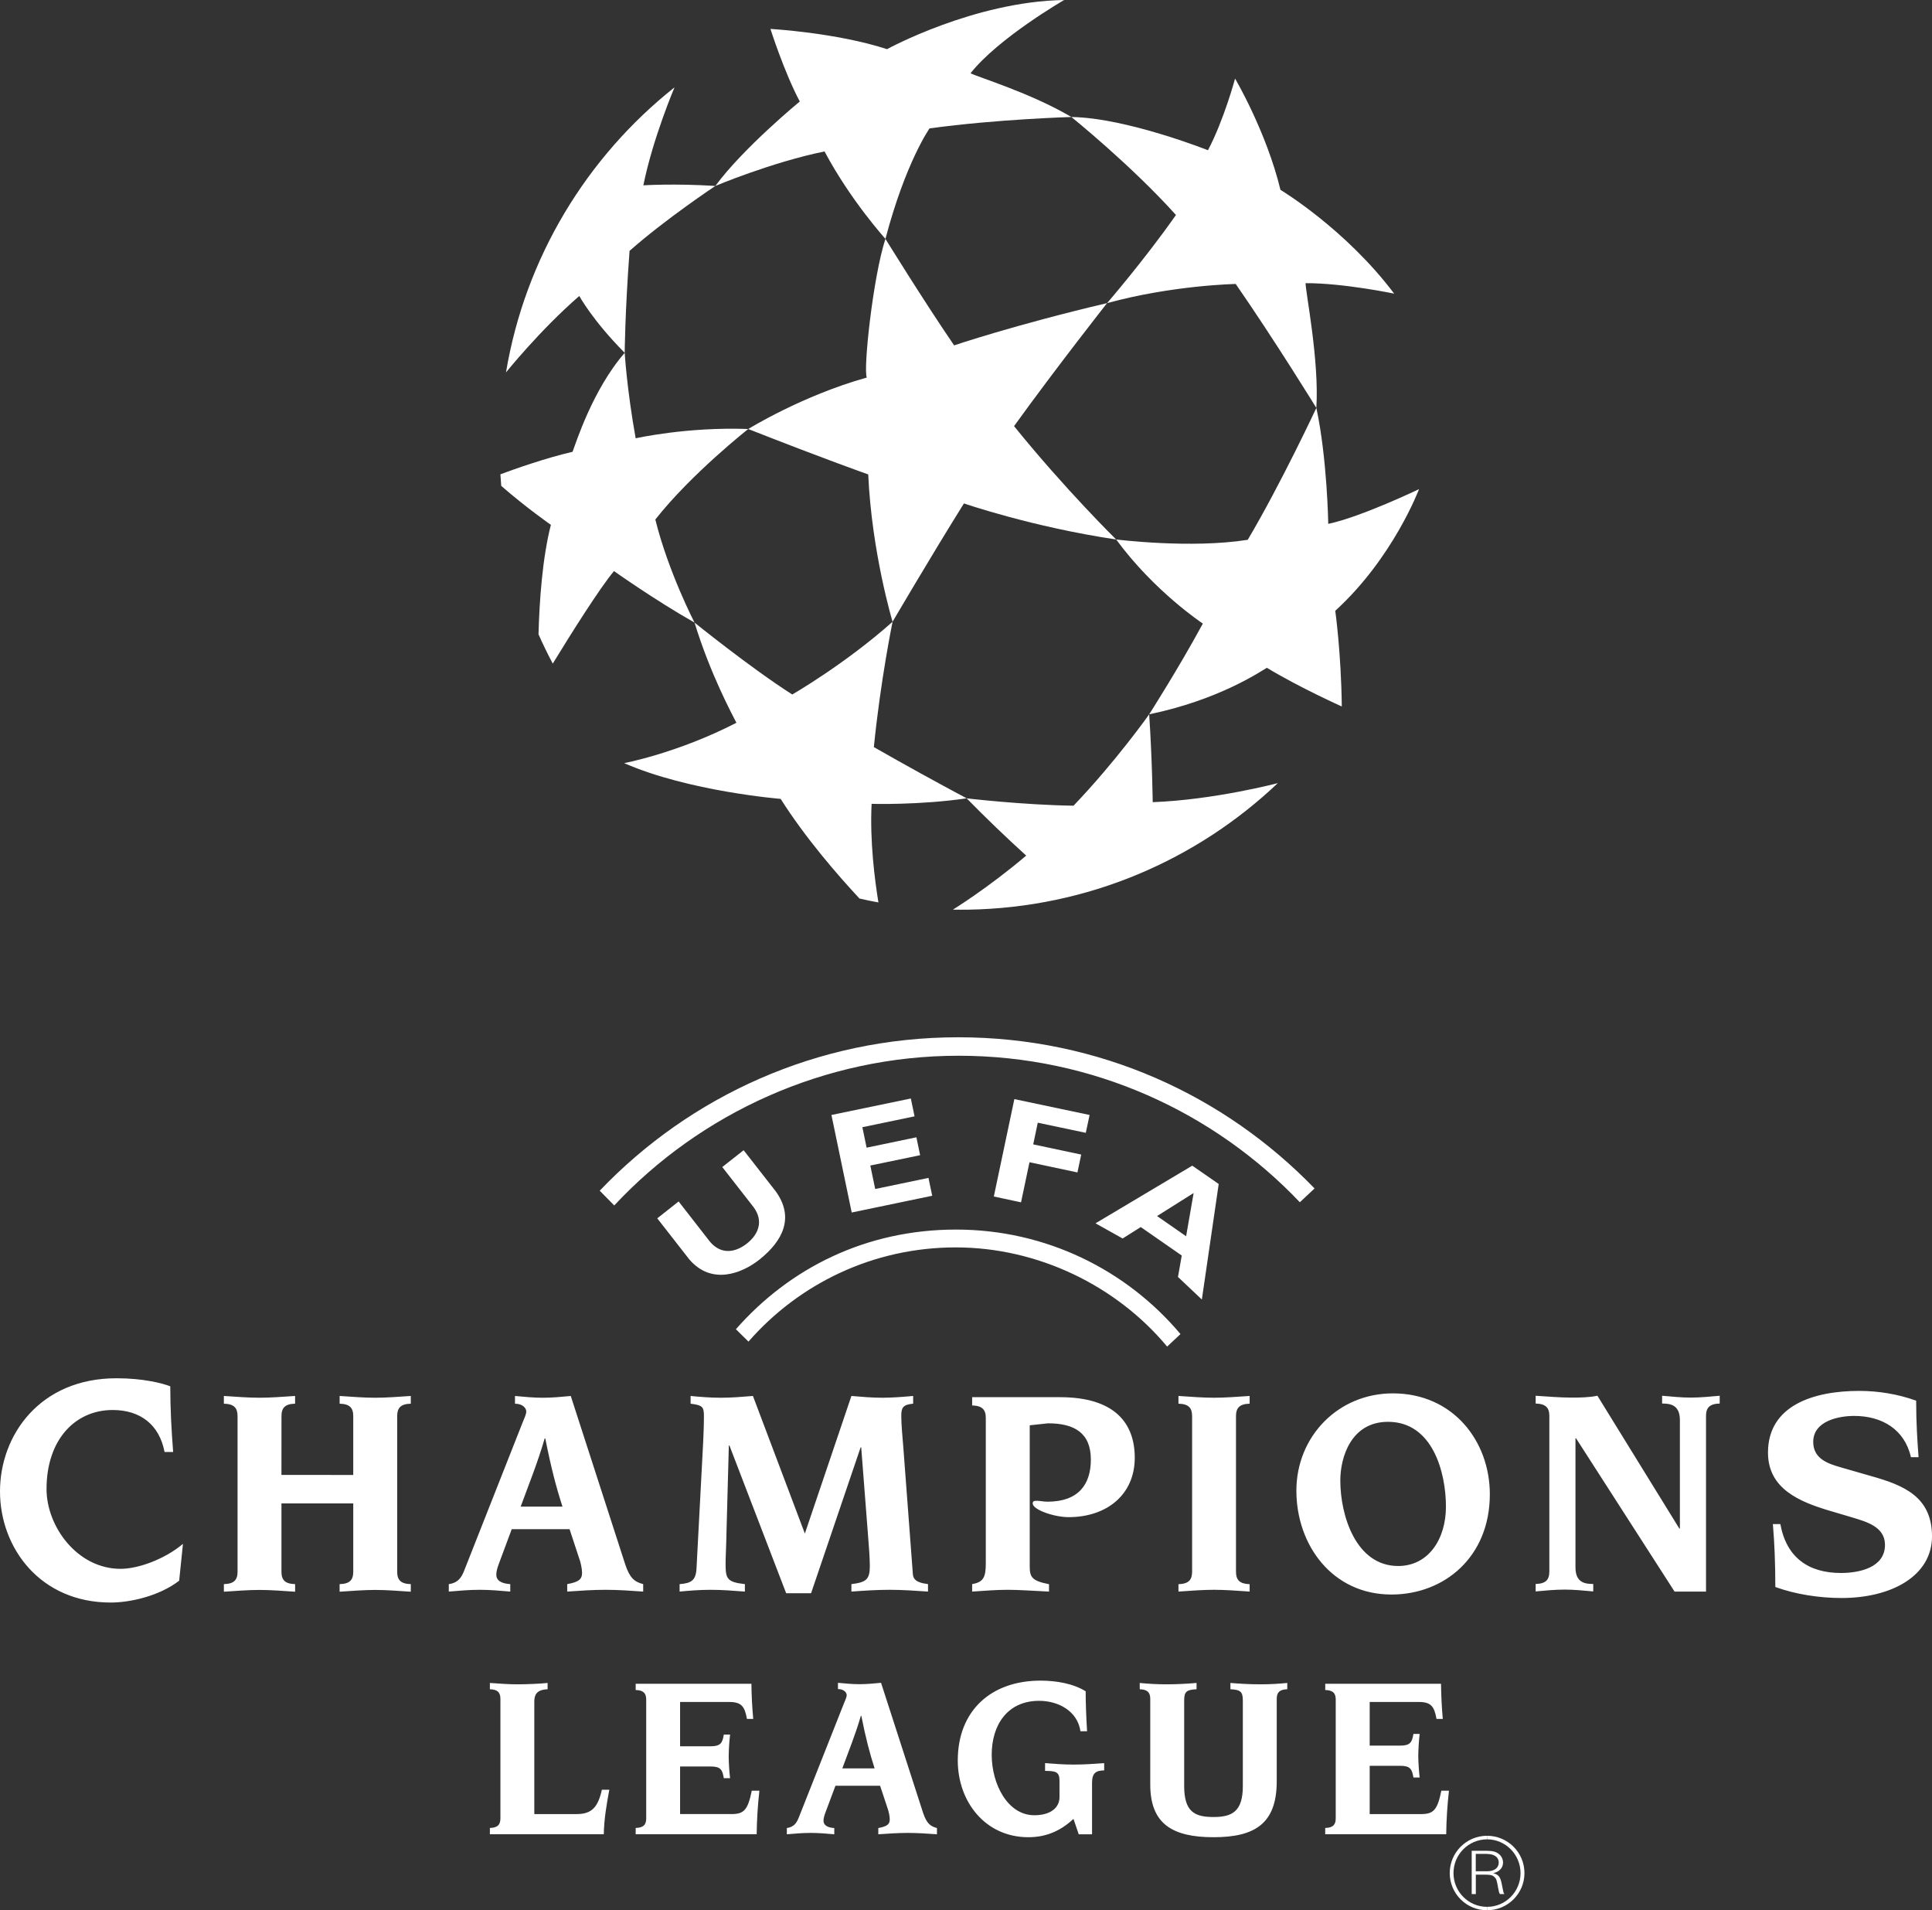
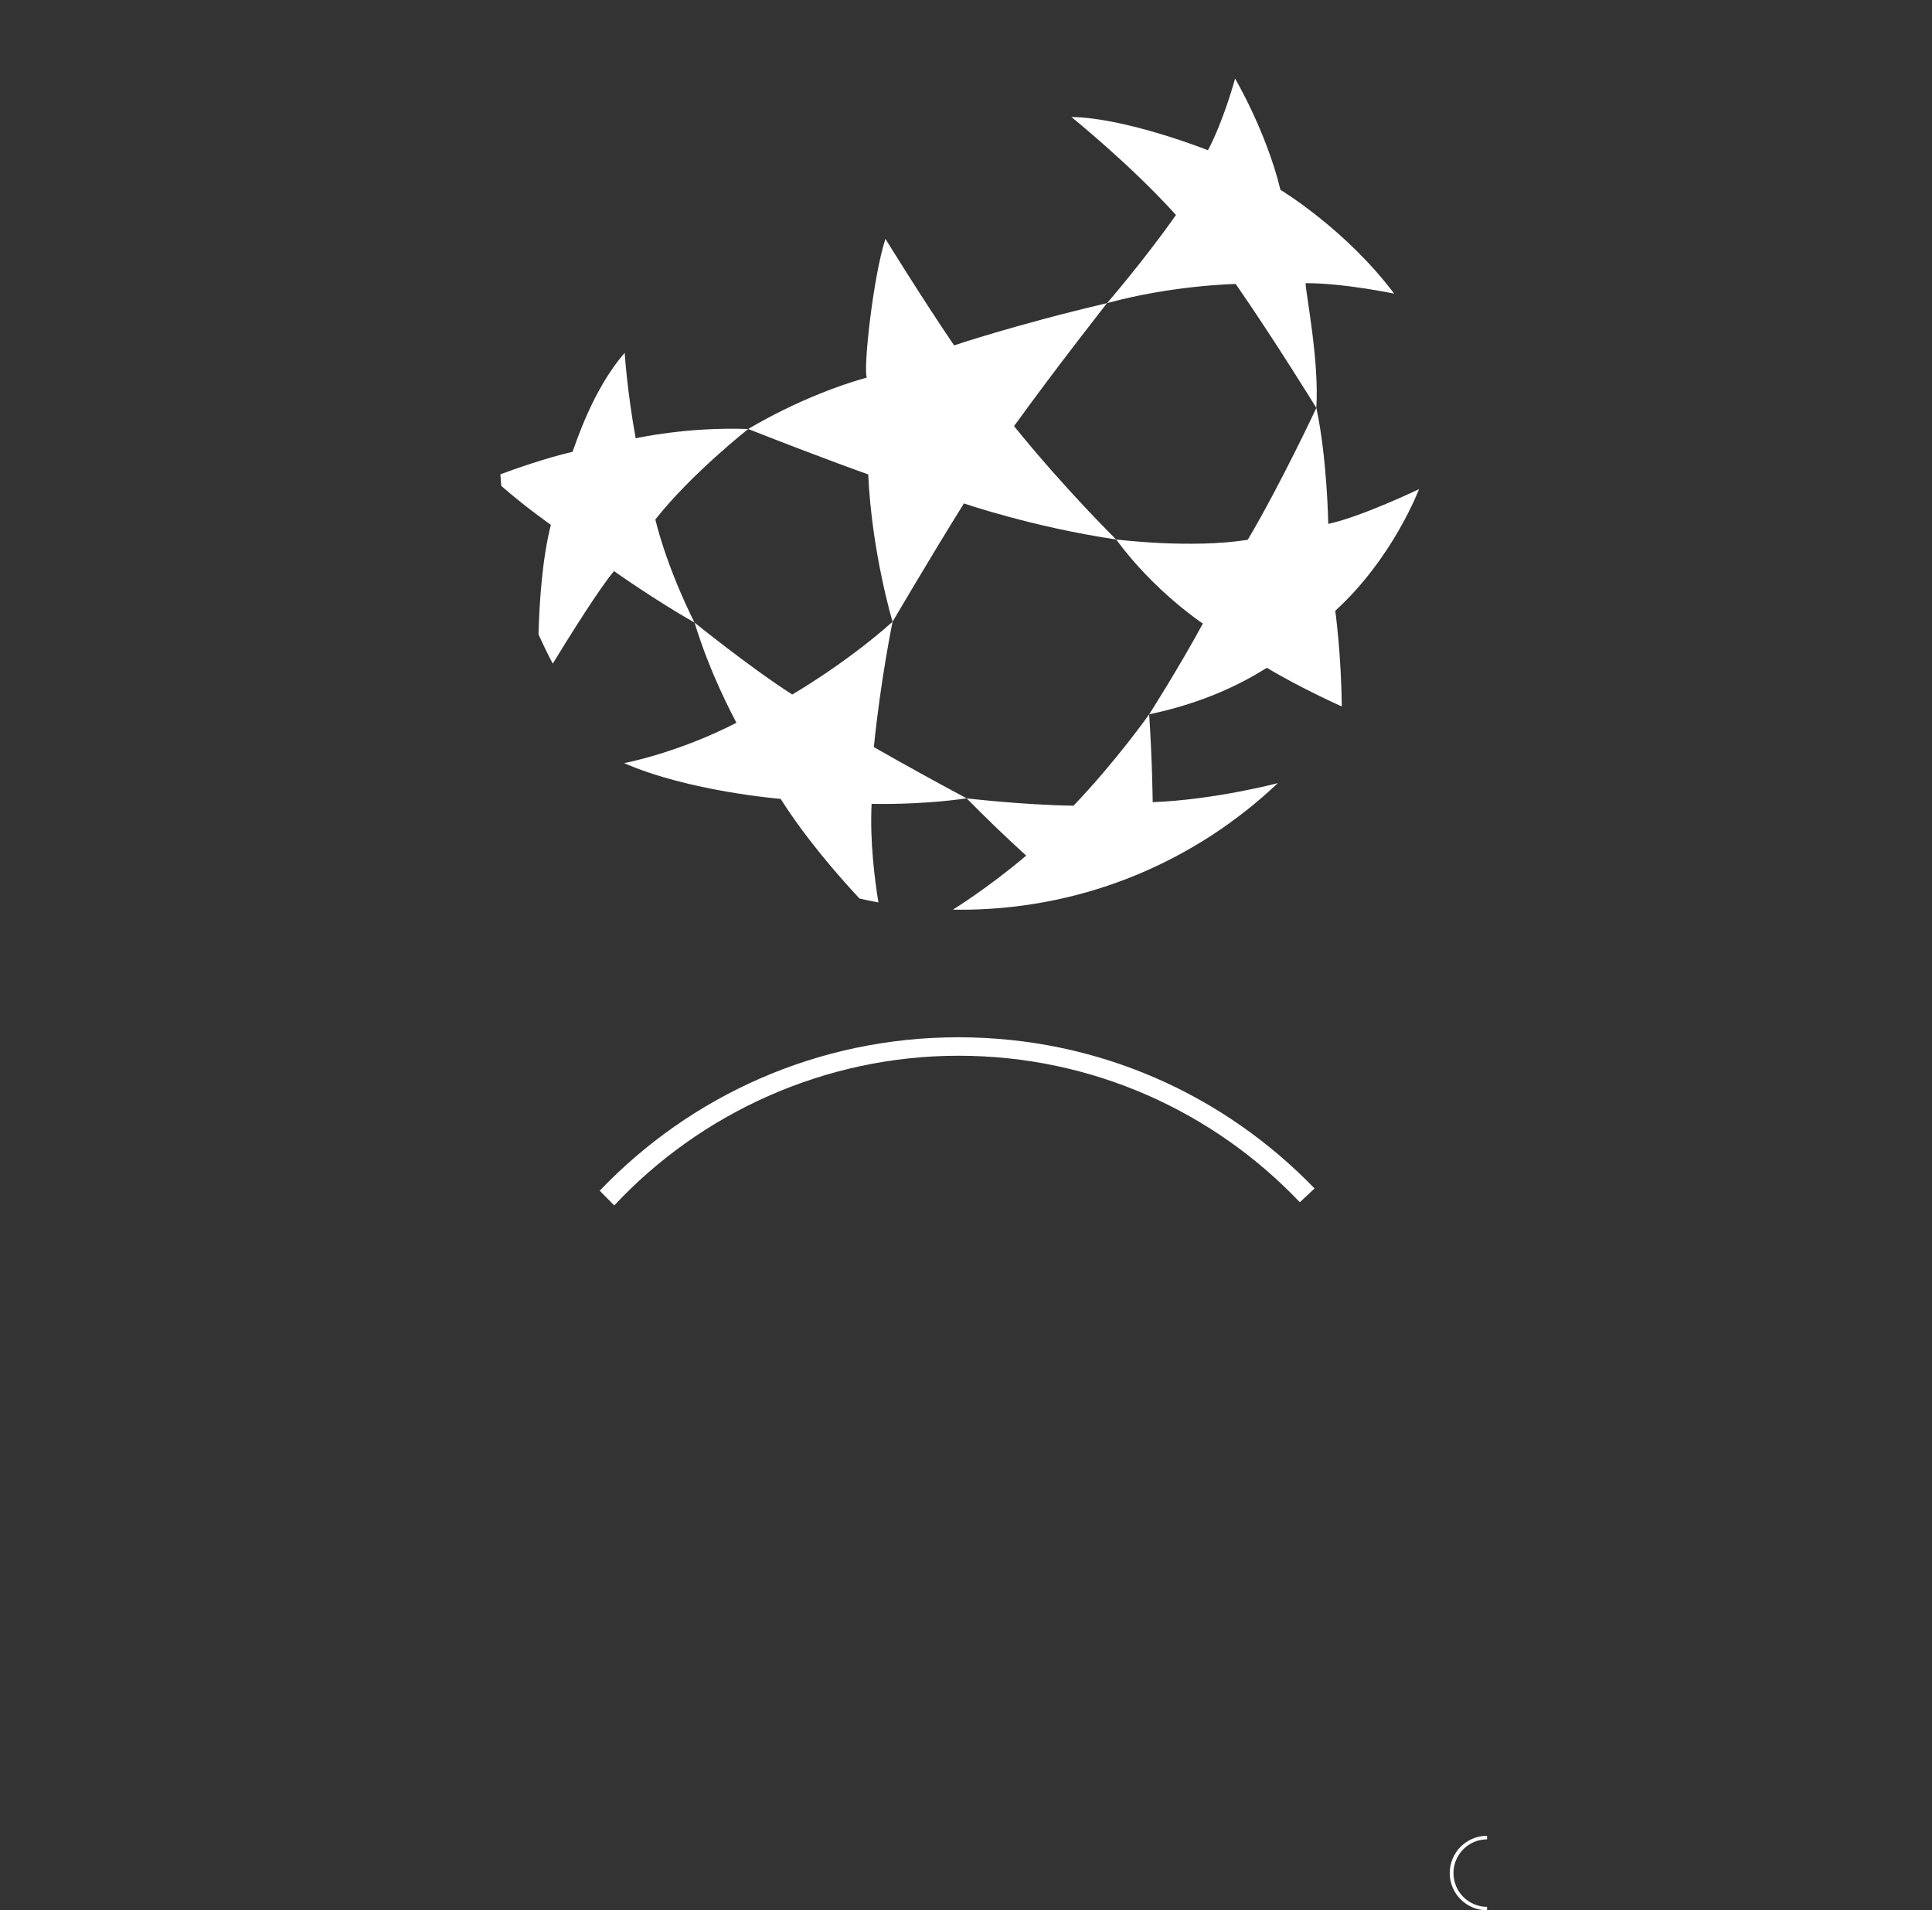
<svg xmlns="http://www.w3.org/2000/svg" id="Calque_1" data-name="Calque 1" viewBox="0 0 2197.6 2172.4">
  <rect x="0" y="0" width="2197.6" height="2172.4" fill="#333333" stroke="none" />
  <defs>
    <style>      .cls-1 {        fill: #fff;        fill-rule: evenodd;      }    </style>
  </defs>
-   <path class="cls-1" d="M937.88,172.22c-60.17,12.29-124.18,39.24-124.18,39.24,31.7-43.17,96.03-96.05,96.03-96.05-17.7-33.26-33.37-82.5-33.37-82.5,0,0,74.4,4.08,132.63,22.99,0,0,98.94-54.23,201.45-55.9,0,0-74.72,43.14-106.47,83.31,8.42,4.43,68.18,22.31,114.73,49.75,0,0-84.14,2.38-161.36,12.95,0,0-27.19,38.35-50.17,125.63-.01,0-39.6-43.61-69.28-99.41h0Z" />
+   <path class="cls-1" d="M937.88,172.22h0Z" />
  <path class="cls-1" d="M1337.62,244.49c-50.95-56.67-118.94-111.43-118.94-111.43,62.54.89,155.35,37.79,155.35,37.79,18.14-34.29,30.84-81.48,30.84-81.48,0,0,35.51,60.1,51.63,126.55,0,0,73.71,44.14,129.34,118.01,0,0-58.04-12.11-100.77-11.9-.13,9.54,15.67,87.94,12.24,141.85,0,0-47.32-76.89-91.71-140.94,0,0-71.36,1.29-146.34,21.78.01,0,42.01-48.51,78.37-100.23h0ZM1419.26,613.89c37.57-63.35,78.06-150,78.06-150,12.42,57.95,13.53,131.88,13.53,131.88,37.28-7.86,103.26-39.51,103.26-39.51,0,0-29.4,78.3-95.29,138.34,0,0,6.67,46.92,7.44,108.82,0,0-46.61-20.76-85.25-43.98-8.23,4.79-54.94,36.57-133.85,52.9,0,0,33.41-52.2,61.05-103.19,0,0-55.02-36.24-98.6-95.64,0-.01,84.74,10.69,149.65.37h0Z" />
  <path class="cls-1" d="M1153.47,484.61c57.64,71.4,116.13,128.9,116.13,128.9-95.56-14.2-173.15-41-173.15-41-38.81,62.23-81.17,134.57-81.17,134.57,0,0-23.68-78.48-27.69-167.56,0,0-48-16.8-136.47-51.63,0,0,61.03-37.88,134.88-58.54-4.32-8.51,7-114.42,21.16-157.7,0,0,43.07,69.81,78.13,121.13,0,0,68.64-23.28,173.98-48.07-.01,0-57.65,73.15-105.81,139.9h0ZM628.76,754.69c-5.8-10.92-11.21-22.04-16.22-33.35,1.01-37.87,4.39-86.65,14.08-124.48,0,0-27.77-19.27-56.48-44.31-.32-4.35-.7-8.75-.94-13.15,16.49-6.15,51.49-18.52,82.06-25.6,3.5-8.9,22.53-70.24,59.32-112.55,0,0,2.48,41.7,12.48,97.2,0,0,58.07-13.15,128.03-10.58,0,0-64.84,51.06-105.67,102.94,14.81,59.81,44.6,117.22,44.6,117.22-44.53-25.2-91.62-58.57-91.62-58.57-16.54,19.67-49.78,72.72-69.66,105.23h0ZM999.16,1026.27c-7.21-1.3-14.38-2.78-21.51-4.43-24.3-26.06-61.37-68.61-89.68-113.33,0,0-104.43-8.42-178.01-40.65,0,0,60.86-11.44,127.68-45.9-4.32-8.51-29.8-55.5-47.61-113.91,0,0,63.83,51.57,111.12,81.75,0,0,60.1-34.58,114.12-82.72,0,0-13.7,66.54-21.28,142.54,34.9,19.93,70.09,39.36,105.56,58.26-54.49,7.93-108.12,6.27-108.12,6.27-2.12,42.2,3.55,86.56,7.74,112.12h0ZM1453.48,890.58s-72.02,19.03-142.31,21.67c0,0-.53-47.95-4.02-99.9,0,0-37.33,52.98-86.05,103.92-57.54-.83-121.55-8.36-121.55-8.36,21.95,22.34,44.53,44.05,67.72,65.11-43.34,36.84-83.39,61.45-83.39,61.45,5.69.08,11.47.12,17.2.04,136.79-2.24,260.42-56.68,352.41-143.93h0Z" />
-   <path class="cls-1" d="M575.54,423.55s38.48-47.99,83.39-86.96c0,0,15.01,27.73,51.66,64.67,0,0,.27-45.15,5.52-115.98,41.04-36.28,97.59-73.82,97.59-73.82-46.9-2.98-81.91-.7-81.91-.7,10.88-53.75,35.46-111.43,35.46-111.43-99.72,79.08-169.91,193.7-191.71,324.21h0ZM1582.66,1813.34c-67.23,0-108.06-56.32-108.06-118.08s47.6-110.68,109.72-110.68c68.84,0,110.33,54.66,110.33,114.73,0,71.17-51.61,114.04-112,114.04h0ZM1578.9,1616.93c-41.84,0-54.33,39.82-54.33,66.8,0,39.45,17.56,97.17,65.82,97.17,34.42,0,54.33-30.64,54.33-67.43,0-39.12-15.17-96.53-65.82-96.53h0ZM1171.29,1781.3c0,12.13,2.33,16.5,21.93,20.29v8.4c-21.27-1.01-34.47-2.02-46.92-2.02s-25.66,1.01-40.51,2.02v-8.48c13.13-2.33,15.53-8.08,15.53-23.96v-165c0-9.48-4.06-13.9-15.53-14.24v-9.39h99.87c62.46,0,85.1,29.71,85.1,68.89,0,41.86-31.75,67.54-75.28,67.54-16.53,0-40.8-8.48-40.8-15.57,0-3.02,2.02-3.02,5.05-3.02s7.39,1.01,11.78,1.01c35.43,0,49.31-19.91,49.31-47.92,0-30.42-18.93-41.2-48.66-41.2l-20.87,2.25v160.41h0ZM1355.99,1610.47c0-9.42-4.03-13.85-15.52-14.16v-8.79c14.83,1.01,27.96,2.02,40.48,2.02s25.66-1.01,40.48-2.02v8.79c-11.44.3-15.52,4.74-15.52,14.16v176.87c0,9.48,4.08,13.85,15.52,14.24v8.4c-14.81-1.01-27.99-2.02-40.48-2.02s-25.64,1.01-40.48,2.02v-8.4c11.49-.37,15.52-4.74,15.52-14.24v-176.87ZM1762.34,1610.31c0-9.42-4.08-13.85-15.57-14.16v-8.86c14.86.98,28.04,2.09,40.53,2.09,9.11,0,19.23,0,29.73-2.09l93.15,150.99h.66v-123.23c0-17.59-11.12-18.9-20.23-18.9v-8.86c11.12.98,21.9,2.09,32.41,2.09,11.12,0,22.26-1.11,33.1-2.09v8.86c-11.51.3-15.57,4.74-15.57,14.16v199.67h-35.79l-112.05-174.3h-.66v146.77c0,17.59,11.07,18.9,20.23,18.9v8.48c-11.12-1.01-21.95-2.09-32.41-2.09-11.12,0-22.29,1.09-33.1,2.09v-8.48c11.49-.3,15.57-4.74,15.57-14.16v-176.87h0ZM2025.1,1733.22c6.91,37.88,31.77,55.62,69,55.62,20.44,0,50.02-5.9,50.02-31.98,0-20.84-21.55-26.37-37.52-31.27l-24.7-7.31c-35.43-10.43-70.86-25.36-70.86-66.35,0-53.83,52.11-70.16,103.87-70.16,21.95,0,44.49,3.81,64.66,11.12,0,25.04,1.38,46.18,2.75,64.26h-8.68c-7.29-31.98-33.31-46.92-64.58-46.92-17.44,0-46.57,5.61-46.57,29.55,0,19.15,16.63,24.65,30.89,28.8l36.46,10.49c35.08,10.01,67.76,22.93,67.76,68.07s-46.21,70.16-102.84,70.16c-25.36,0-52.11-4.11-75.38-12.52,0-27.46-1.03-51.36-2.8-71.57h8.53,0ZM270.2,1610.47c0-9.42-4.03-13.85-15.56-14.16v-8.79c14.86,1.01,28.04,2.02,40.53,2.02s25.62-1.01,40.49-2.02v8.79c-11.47.3-15.48,4.74-15.48,14.16l-.04,66.83,81.67.08v-66.9c0-9.42-4.01-13.85-15.48-14.16v-8.79c14.82,1.01,28.01,2.02,40.48,2.02s25.67-1.01,40.46-2.02v8.79c-11.44.3-15.49,4.74-15.49,14.16v176.87c0,9.48,4.04,13.85,15.49,14.16v8.63c-14.79-.98-27.97-2.02-40.49-2.02s-25.62,1.03-40.48,2.02v-8.63c11.51-.3,15.52-4.66,15.52-14.16v-77.63h-81.67v77.63c0,9.48,4.04,13.85,15.53,14.16v8.63c-14.86-.98-28-2.02-40.49-2.02s-25.67,1.03-40.53,2.02v-8.63c11.47-.3,15.56-4.66,15.56-14.16v-176.87h-.01ZM592.25,1713.38c8.75-23.88,19.55-50.57,27.3-77.55h.7c6.76,34.07,12.49,55.7,19.58,77.55h-47.57ZM510.52,1809.99c11.84-1.01,23.34-2.02,35.12-2.02s23.31,1.01,34.77,2.02v-8.48c-11.16-.71-15.88-4.66-15.88-10.8,0-3.36,1.01-7.09,2.73-11.84l14.81-39.82h65.81l10.81,32.83c1.72,4.37,3.39,12.13,3.39,16.81,0,7.78-4.39,10.49-16.89,12.82v8.48c14.51-1.01,29.02-2.02,43.56-2.02s28.67,1.01,42.86,2.02v-8.48c-10.1-2.65-15.21-7.07-20.26-21.93l-62.11-192.04c-10.48,1.01-21.28,2.02-31.75,2.02s-20.93-1.01-31.71-2.02v8.79c9.1,0,12.84,5.38,12.84,8.81s-2.42,8.08-4.39,13.13l-66.17,167.71c-3.37,8.86-7.77,14.24-17.57,15.54v8.46h.04ZM799.73,1642.22c.35-9.42.97-18.9.97-32.35,0-10.52-2.34-11.84-15.16-13.55v-8.79c10.1,1.01,22.28,2.02,34.46,2.02s24.3-1.01,36.44-2.02l59.07,156.49,52.94-156.49c11.87,1.01,23.35,2.02,35.16,2.02s23.61-1.01,35.08-2.02v8.79c-11.78,1.01-13.5,4.74-13.5,13.85s1.34,24.65,2.34,36.09l10.85,144.15c.67,8.79,10.43,10.09,17.2,11.1v8.48c-14.55-1.01-29.36-2.02-43.88-2.02s-29.36,1.01-43.26,2.02v-8.48c16.58-2.02,20.97-5.05,20.97-20.54,0-8.15-1.05-23.32-2.02-34.45l-7.79-100.56h-.66l-56.36,165.91h-28.35l-64.49-167.92h-.71l-2.67,98.85c-.31,17.59-1.02,26.69-1.02,35.79,0,16.89,1.68,20.62,21.95,22.93v8.48c-13.5-1.01-26-2.02-38.83-2.02s-24.98,1.01-35.43,2.02v-8.48c13.18-1.01,18.58-4.03,19.25-18.19l7.44-141.08h0ZM203.8,1797.63c-23.1,17.74-56.23,24.83-77.86,24.83-80.47,0-125.94-62.41-125.94-126.41s45.47-128.76,132.67-128.65c30.53,0,52.43,5.8,61.01,9.16,0,25.58,1.37,50.25,3.27,74.67h-9.77c-5.94-31.19-27.73-47.74-59.02-47.74-42.43,0-75.23,33.44-75.23,89.92,0,42.55,34.99,90.71,84.19,90.71,20.85,0,50.84-11.43,70.99-28.39l-4.32,41.9h0ZM569.21,1932.03c0-7.29-3.15-10.72-11.98-10.96v-7.17c11.47.85,21.62,1.56,31.23,1.56,10.97,0,26.89-.71,34.42-1.56v7.17c-13.3.53-15.12,7.07-15.12,14.3v127.65h48.18c17.22,0,24.27-7.84,28.67-27.69h8.48c-3.15,16.95-6.02,33.68-6.29,50.65h-129.57v-7.17c8.82-.23,11.98-3.66,11.98-10.98v-135.8h0ZM735.05,1932.89c0-7.29-3.15-10.72-11.98-10.96v-7.09h131.64c.15,13.36.84,26.7,2.07,40h-7.13c-2.6-14.33-6.24-19.3-20.3-19.3h-55.77v50.39h34.65c11.69,0,13.53-3.97,15.08-13.3h7.12c-.93,8.25-1.45,16.54-1.56,24.83,0,6.99.78,18.43,1.56,24.73h-7.12c-1.56-9.42-3.39-13.3-15.08-13.3h-34.65v54.13h58.61c14.08,0,18.48-4.74,22.93-26.6h8.68c-1.86,16.46-2.9,33-3.11,49.56h-137.62v-7.17c8.82-.23,11.98-3.66,11.98-10.98v-134.95h0ZM895.06,2078.9c7.53-1.09,10.93-5.22,13.54-11.99l51.1-129.11c1.56-3.99,3.39-7.55,3.39-10.12s-2.89-6.84-9.92-6.84v-7.09c8.32.79,16.42,1.56,24.5,1.56s16.41-.79,24.51-1.56l47.94,148.27c3.94,11.36,7.82,14.79,15.63,16.89v7.09c-10.97-.79-22.13-1.56-33.09-1.56s-22.4.79-33.61,1.56v-7.09c9.65-1.87,13.02-3.97,13.02-9.87,0-3.66-1.32-9.66-2.61-13l-8.35-25.21h-50.81l-11.47,30.64c-1.32,3.58-2.11,6.46-2.11,9.11,0,4.59,3.66,7.78,12.25,8.33v7.09c-8.86-.79-17.96-1.56-26.84-1.56s-17.96.79-27.11,1.56v-7.11h.03ZM994.85,2011.07c-5.44-16.89-9.91-33.52-15.13-59.81h-.5c-5.98,20.76-14.34,41.39-21.11,59.81h36.75ZM1205.15,2025c0-10.43-4.72-10.91-16.41-11.12v-8.79c10.67.85,21.37,1.64,32.3,1.64,11.76,0,23.22-.79,34.93-1.64v8.23c-9.14.26-13.8,2.57-13.8,14.33v58.35h-15.14l-5.98-17.51c-16.41,15.39-33.65,20.84-51.33,20.84-49.01,0-80.28-40.38-80.28-87.27,0-56.56,37.81-90.8,94.09-90.8,18,0,37.38,3.36,51.39,12.13,0,12.77.53,27.48,1.59,45.43h-7.52c-3.36-23.17-25.39-34.6-46.99-34.6-36.27,0-53.96,27.69-53.96,61.3s18.24,68.82,48.45,68.82c18.53,0,28.67-8.61,28.67-20.6v-18.75h0ZM1308.38,1932.03c0-7.29-3.15-10.72-11.96-10.96v-7.17c9.94,1.02,19.93,1.54,29.92,1.56,13.58,0,24.28-.71,34.71-1.56v7.17c-11.25.53-14.08,2.57-14.08,12.74v97.39c0,29.5,12.26,35.16,33.36,35.16s33.36-6.2,33.36-35.16v-97.39c0-10.17-2.86-12.21-14.11-12.74v-7.17c10.48.85,21.13,1.56,34.71,1.56,10.93,0,21.63-.71,29.95-1.56v7.17c-8.84.23-11.99,3.66-11.99,10.96v93.75c0,48.22-25.01,63.55-71.92,63.55s-71.94-15.32-71.94-59.89v-97.41h0ZM1519.38,1932.89c0-7.29-3.08-10.72-11.96-10.96v-7.09h131.68c.27,14.3.76,25.92,2.04,40h-7.12c-2.6-14.33-6.25-19.3-20.34-19.3h-55.68v49.64h34.6c11.71,0,13.55-3.91,15.14-13.3h7.07c-.9,8.21-1.42,16.47-1.56,24.73,0,7.07.83,18.5,1.56,24.81h-7.07c-1.59-9.42-3.44-13.3-15.14-13.3h-34.6v54.91h58.54c14.08,0,18.53-4.74,22.96-26.6h8.66c-1.87,16.46-2.91,33-3.13,49.56h-137.63v-7.17c8.89-.23,11.96-3.66,11.96-10.98v-134.96h.01ZM851.37,1525.71c57.33-65.66,141.64-107.13,235.7-107.13s183.1,43.87,240.52,112.79l15.17-14.24c-61.14-72.71-152.8-118.83-255.27-118.83s-189.32,43.79-250.43,113.33l14.3,14.08ZM1060.36,1359.85l-91.56,19.05-23.06-110.91,90.3-18.75,4.24,20.29-59.35,12.37,4.82,23.27,56.63-11.81,4.23,20.36-56.65,11.75,5.56,26.69,60.6-12.62,4.24,20.32h0ZM1235.06,1288.28l-54.62-11.51-5.17,24.65,54.57,11.59-4.28,20.31-54.55-11.59-9.61,45.59-30.95-6.62,23.35-110.76,85.58,18.04-4.32,20.3ZM1367.08,1477.85l-27.16-25.66,4.29-24.36-46.61-32.38-20.62,13-30.84-17.26,110.03-65.56,30.08,20.84-19.17,131.38ZM1357.73,1356.74l-41.59,26.19,33.04,22.96,8.55-49.15ZM863.87,1432.43c-20.3,16.1-54.72,29.25-79.89-.32l-36.36-46.58,24.3-19.2,35.66,45.8c12.87,15.17,29.06,12.21,41.95,2.09,12.87-10.09,19.48-25.21,7.75-41.28l-35.71-45.75,24.3-19.12,36.37,46.58c21.71,29.78,8.26,56.61-18.39,77.78h0Z" />
  <path class="cls-1" d="M1478.55,1367.24c-97.59-102.61-235.43-166.63-388.2-166.63s-293.93,65.51-391.66,170.27l-16.53-16.78c102.67-107.5,247.42-174.48,407.82-174.48s302.79,65.96,405.3,171.91l-16.75,15.71h0ZM1691.48,2172.4c-23.38.06-42.39-18.85-42.45-42.24,0-.03,0-.05,0-.08.06-23.41,19.04-42.36,42.45-42.39v4.06c-21.11.08-38.18,17.23-38.16,38.34-.07,21.15,17.01,38.35,38.16,38.44v3.88Z" />
-   <path class="cls-1" d="M1674.01,2104.8h17.11c6.54,0,10.35.93,13.58,3.44,3.13,2.35,4.97,6.04,4.97,9.95,0,5.93-4.26,10.6-11.12,11.99,3.36,1.01,4.87,1.87,6.31,3.58,1.8,2.17,2.57,4.44,3.91,11.51l.76,3.81c.5,2.8.66,3.28,1.62,4.9h-5.1c-1.03-2.17-1.27-3.02-1.85-6.36-1.8-10.12-2.02-10.83-4.52-13.22-1.94-1.87-4.59-2.49-10.19-2.49h-10.78v22.08h-4.69v-49.19h0ZM1691.28,2128.07c8.4,0,13.5-3.73,13.5-9.9s-4.95-9.87-14.3-9.87h-11.84v19.76h12.64Z" />
-   <path class="cls-1" d="M1691.48,2172.4c23.44,0,42.55-18.83,42.55-42.32s-19.11-42.39-42.55-42.39v4.06c21.05,0,37.97,17.16,38.1,38.34,0,21.29-17.06,38.44-38.1,38.44v3.88Z" />
</svg>